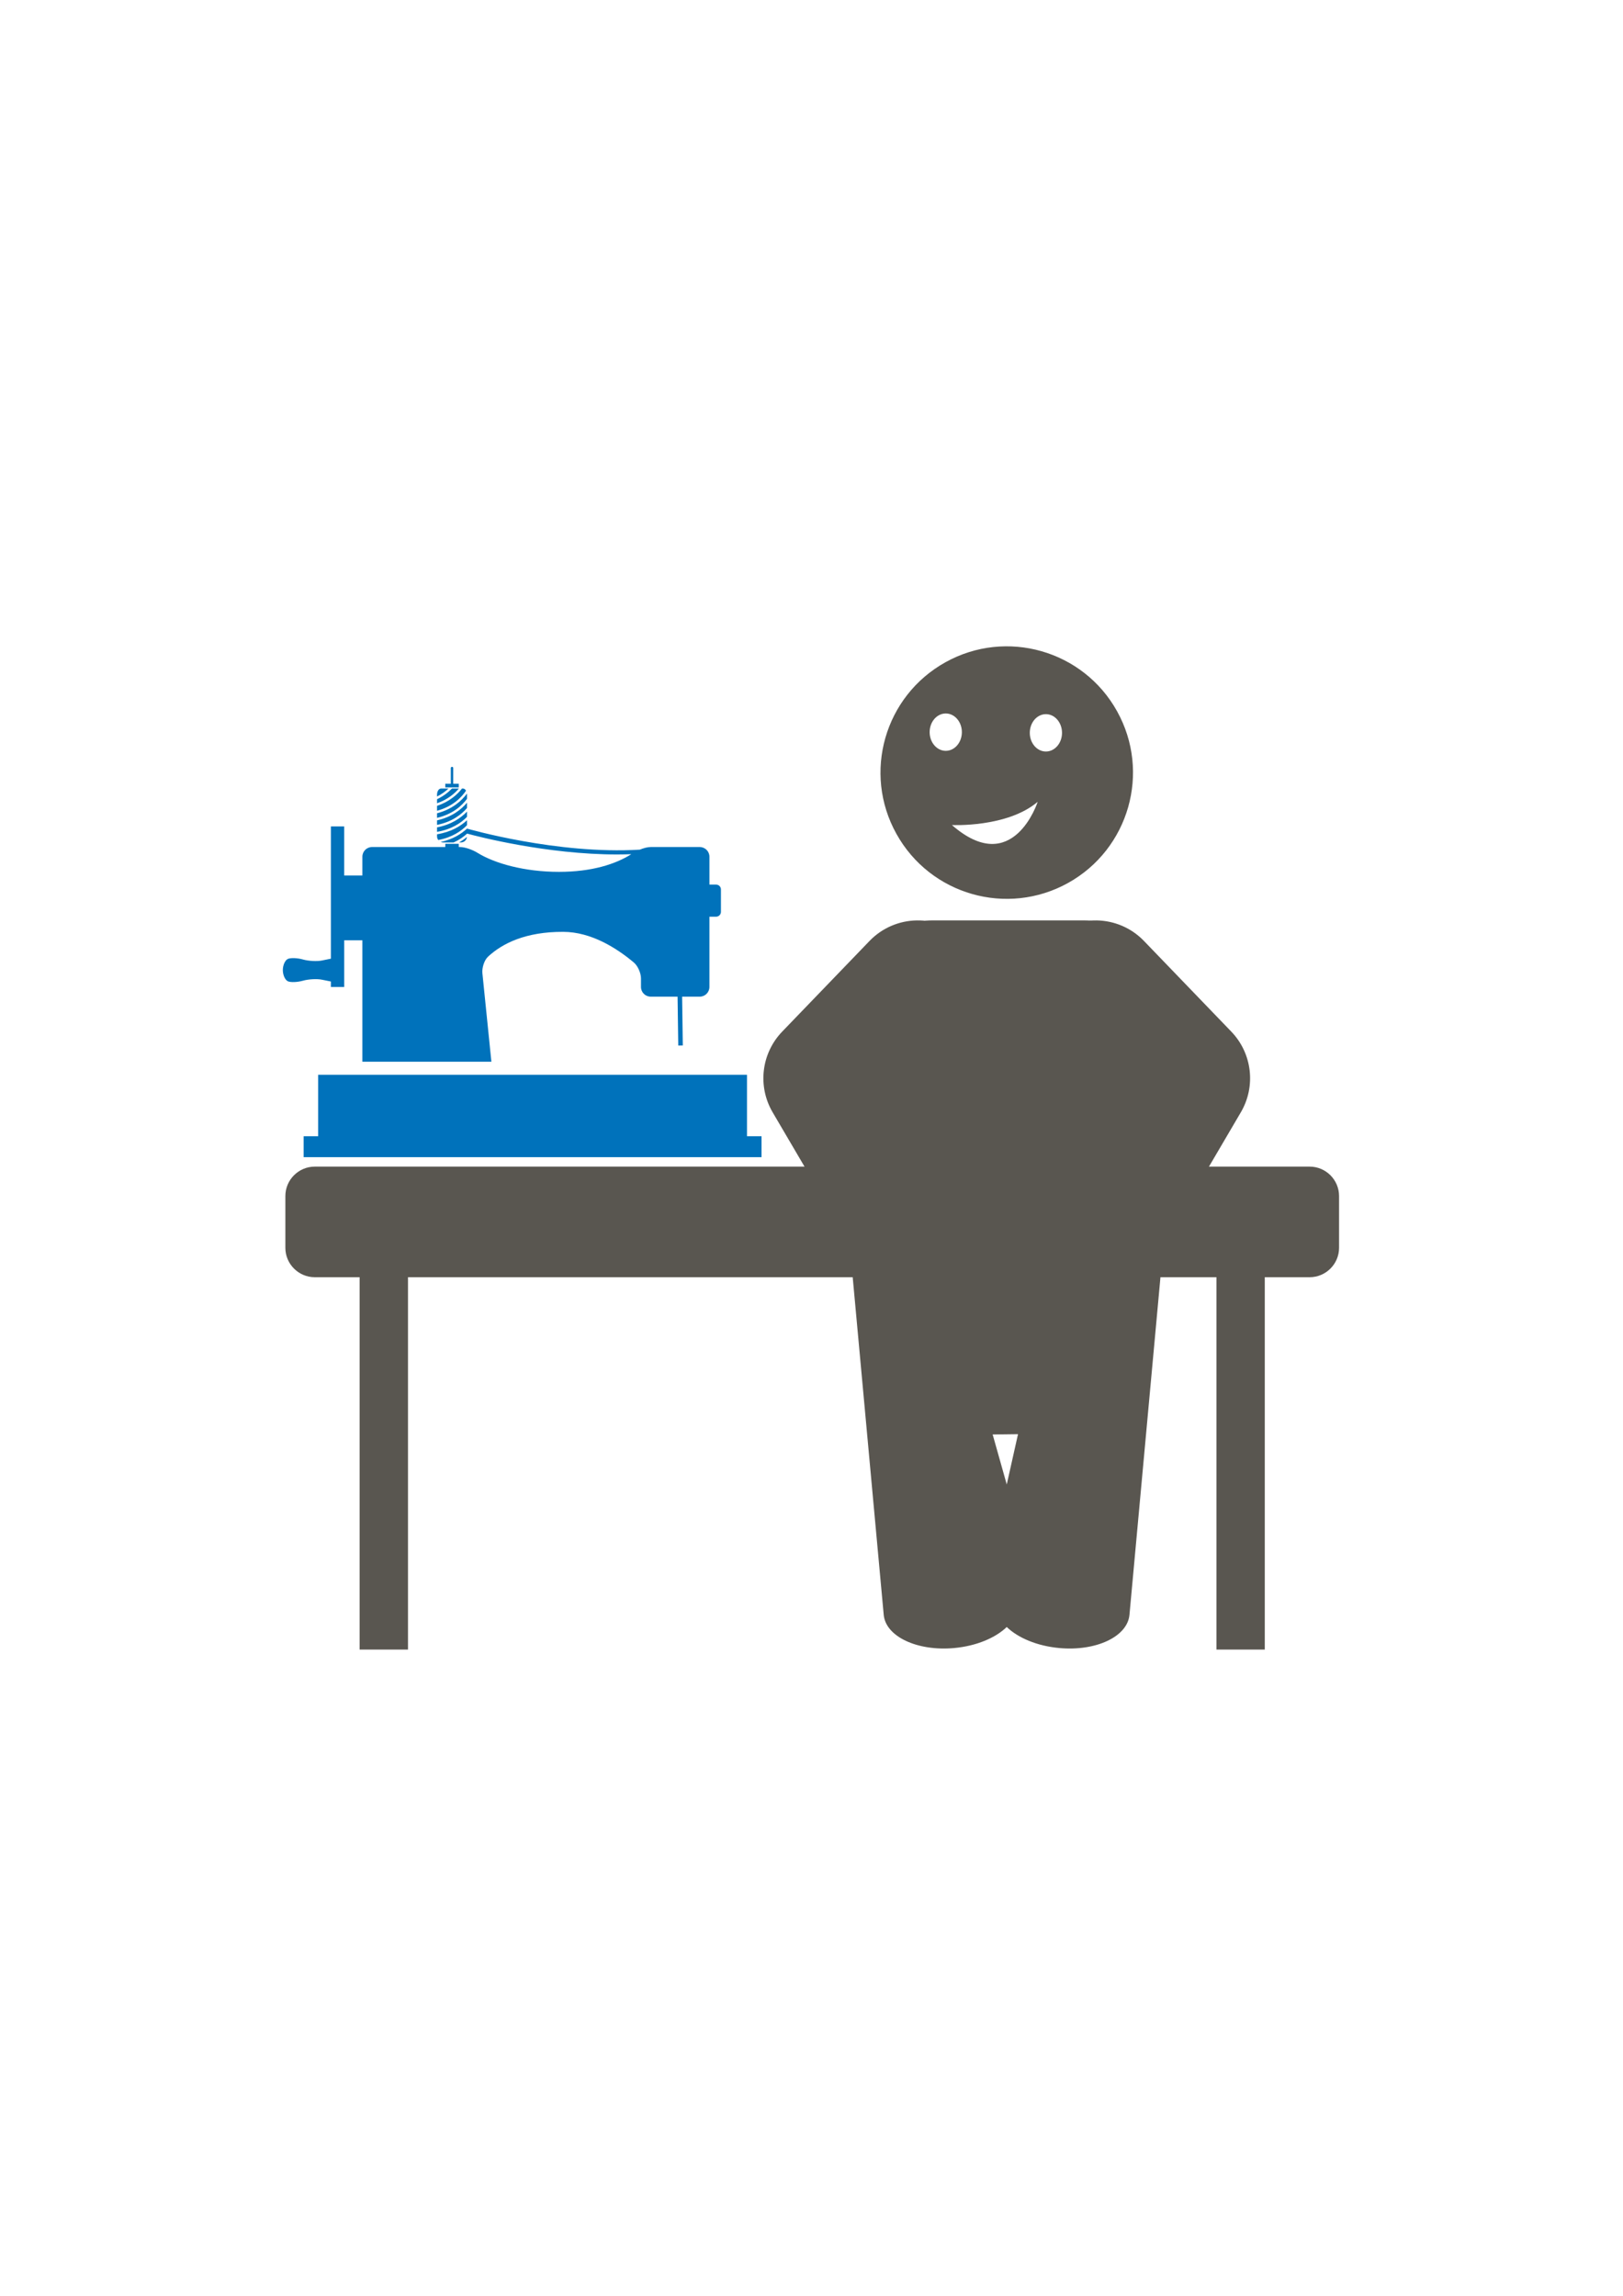
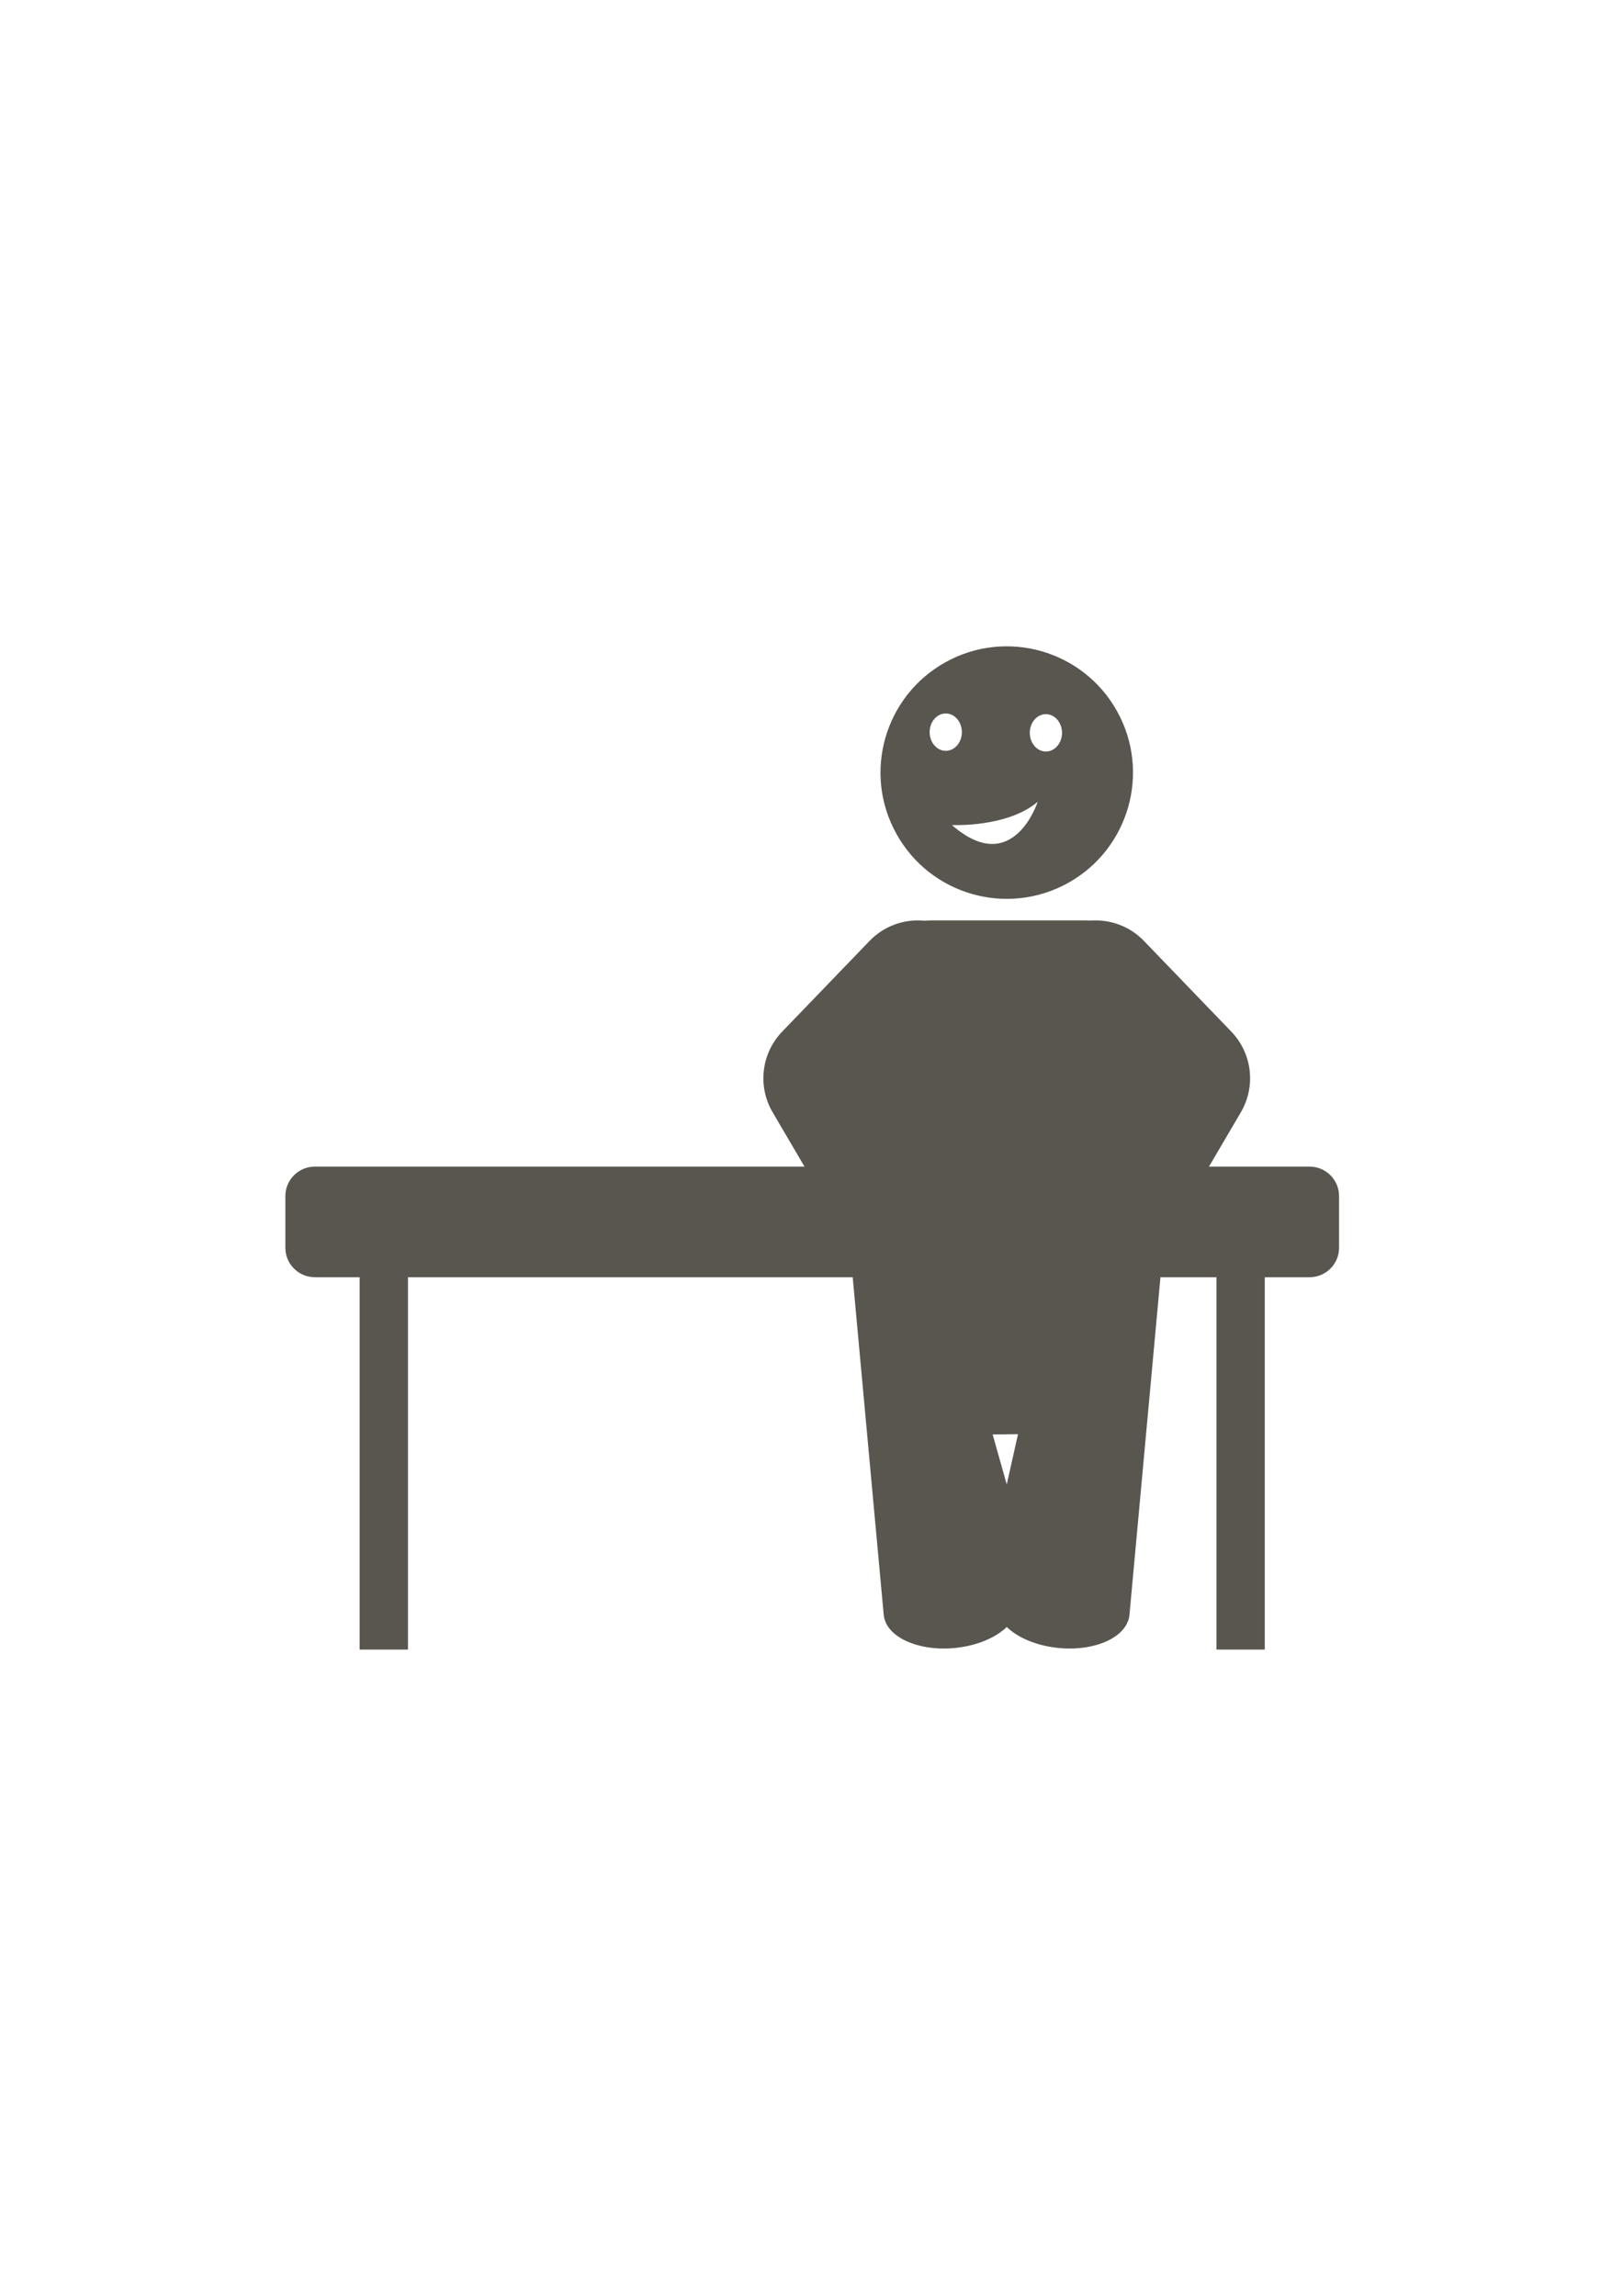
<svg xmlns="http://www.w3.org/2000/svg" width="595.276pt" height="841.89pt" viewBox="0 0 595.276 841.89" version="1.1">
  <g id="surface1">
    <path style=" stroke:none;fill-rule:nonzero;fill:rgb(34.901%,33.725%,31.372%);fill-opacity:1;" d="M 323.242 451.711 C 314.785 451.711 306.543 447.355 301.953 439.523 L 283.383 407.887 C 277.785 398.344 279.223 386.25 286.898 378.289 L 318.91 345.066 C 328.363 335.258 343.977 334.969 353.785 344.422 C 363.598 353.871 363.879 369.488 354.43 379.297 L 335.395 399.047 L 344.492 414.559 C 351.387 426.309 347.453 441.422 335.707 448.316 C 331.785 450.609 327.48 451.711 323.242 451.711 " />
    <path style=" stroke:none;fill-rule:nonzero;fill:rgb(34.901%,33.725%,31.372%);fill-opacity:1;" d="M 415.246 451.711 C 423.715 451.711 431.949 447.355 436.547 439.523 L 455.109 407.887 C 460.711 398.344 459.273 386.25 451.598 378.289 L 419.59 345.066 C 410.137 335.258 394.52 334.969 384.711 344.422 C 374.906 353.871 374.617 369.488 384.066 379.297 L 403.105 399.047 L 394.008 414.559 C 387.105 426.309 391.043 441.422 402.793 448.316 C 406.711 450.609 411.012 451.711 415.246 451.711 " />
    <path style=" stroke:none;fill-rule:nonzero;fill:rgb(34.901%,33.725%,31.372%);fill-opacity:1;" d="M 391.727 323.797 C 414.078 311.367 422.156 283.184 409.715 260.824 C 397.312 238.484 369.129 230.43 346.797 242.836 C 324.418 255.258 316.344 283.438 328.777 305.77 C 341.191 328.156 369.371 336.195 391.727 323.797 Z M 349.137 302.547 C 349.137 302.547 369.375 303.551 380.598 294.031 C 380.598 294.031 371.57 322.125 349.137 302.547 Z M 383.613 261.887 C 386.875 261.887 389.52 264.953 389.52 268.738 C 389.52 272.52 386.875 275.586 383.613 275.586 C 380.348 275.586 377.703 272.52 377.703 268.738 C 377.703 264.953 380.348 261.887 383.613 261.887 Z M 346.883 261.637 C 350.145 261.637 352.789 264.703 352.789 268.484 C 352.789 272.27 350.145 275.336 346.883 275.336 C 343.617 275.336 340.973 272.27 340.973 268.484 C 340.973 264.703 343.617 261.637 346.883 261.637 " />
    <path style=" stroke:none;fill-rule:nonzero;fill:rgb(34.901%,33.725%,31.372%);fill-opacity:1;" d="M 421.855 446.43 L 421.855 355.949 C 421.855 345.77 410.984 337.512 397.574 337.512 L 342.07 337.512 C 328.656 337.512 317.781 345.77 317.781 355.949 L 317.781 445.543 C 313.656 448.543 311.281 452.371 311.641 456.309 L 324.125 592.172 C 324.859 600.145 336.445 605.594 350 604.344 C 358.117 603.598 365.105 600.621 369.25 596.637 C 373.391 600.621 380.379 603.598 388.496 604.344 C 402.051 605.594 413.527 600.145 414.258 592.172 L 426.734 456.309 C 427.062 452.746 425.27 449.285 421.855 446.43 Z M 369.25 544.371 L 364.082 526.027 L 373.383 525.914 Z M 369.25 544.371 " />
    <path style=" stroke:none;fill-rule:nonzero;fill:rgb(34.901%,33.725%,31.372%);fill-opacity:1;" d="M 480.355 427.809 L 115.441 427.809 C 109.512 427.809 104.664 432.664 104.664 438.59 L 104.664 457.59 C 104.664 463.516 109.512 468.363 115.441 468.363 L 131.906 468.363 L 131.906 604.91 L 149.641 604.91 L 149.641 468.363 L 446.16 468.363 L 446.16 604.91 L 463.891 604.91 L 463.891 468.363 L 480.355 468.363 C 486.285 468.363 491.133 463.516 491.133 457.59 L 491.133 438.59 C 491.133 432.664 486.285 427.809 480.355 427.809 " />
-     <path style=" stroke:none;fill-rule:evenodd;fill:rgb(0%,44.705%,73.334%);fill-opacity:1;" d="M 116.695 394.137 L 273.977 394.137 L 273.977 416.656 L 279.309 416.656 L 279.309 424.352 L 111.363 424.352 L 111.363 416.656 L 116.695 416.656 Z M 160.297 293.082 C 162.652 291.953 164.438 290.535 165.773 289.156 L 168.293 289.156 C 168.293 289.156 168.305 289.156 168.312 289.156 C 166.676 291.078 164.129 293.215 160.297 294.562 Z M 160.297 298.234 C 166.059 296.73 169.43 293.516 171.266 291.008 C 171.277 291.125 171.289 291.25 171.289 291.375 L 171.289 292.922 C 169.484 295.375 166.125 298.543 160.293 299.918 Z M 160.297 295.504 C 164.859 293.98 167.73 291.367 169.453 289.156 C 169.559 289.156 169.672 289.156 169.789 289.156 C 170.25 289.156 170.656 289.469 170.926 289.949 C 169.309 292.352 166.102 295.734 160.297 297.312 Z M 160.297 291.375 C 160.297 290.152 160.965 289.156 161.793 289.156 L 164.512 289.156 C 163.406 290.195 162.02 291.219 160.293 292.09 L 160.293 291.375 Z M 160.297 300.832 C 165.805 299.586 169.242 296.793 171.289 294.352 L 171.289 296.297 C 169.266 298.668 165.832 301.375 160.297 302.492 Z M 160.297 303.402 C 165.594 302.375 169.078 299.934 171.289 297.609 L 171.289 299.535 C 169.094 301.793 165.617 304.145 160.297 305.043 Z M 171.289 302.605 C 169.156 304.797 165.816 307.082 160.742 308.035 C 160.465 307.664 160.297 307.207 160.297 306.707 L 160.297 305.941 C 165.43 305.102 168.953 302.969 171.289 300.777 Z M 169.07 308.926 L 168.352 308.926 C 169.465 308.301 170.434 307.617 171.273 306.91 C 171.16 308.043 170.223 308.926 169.07 308.926 Z M 165.793 281.199 C 166.035 281.199 166.234 281.395 166.234 281.641 L 166.234 287.414 L 168.262 287.414 L 168.262 288.75 L 163.316 288.75 L 163.316 287.418 L 165.344 287.418 L 165.344 281.641 C 165.344 281.398 165.539 281.199 165.793 281.199 Z M 105.605 351.637 C 106.637 351.184 109.105 351.277 111.117 351.852 C 113.141 352.426 116.246 352.59 118.062 352.227 L 121.359 351.555 L 121.359 303.051 L 126.246 303.051 L 126.246 321.047 L 132.91 321.047 L 132.91 314.16 C 132.91 312.203 134.504 310.609 136.465 310.609 L 163.32 310.609 L 163.32 309.438 L 168.262 309.438 L 168.262 310.609 L 168.68 310.609 C 170.641 310.609 173.422 311.676 175.094 312.711 C 181.484 316.672 192.453 319.715 205 319.715 C 216.977 319.715 225.711 316.93 231.551 313.234 C 229.824 313.297 228.094 313.34 226.367 313.34 C 200.555 313.34 175.227 306.754 171.289 305.684 L 171.289 305.719 C 170.027 306.879 168.418 308.016 166.375 308.934 L 162.512 308.934 C 162.207 308.934 161.918 308.875 161.652 308.758 C 166.059 307.793 169.16 305.844 171.289 303.852 C 171.625 303.949 204.41 313.418 234.664 311.574 C 236.008 311.02 237.469 310.613 238.652 310.613 L 256.648 310.613 C 258.613 310.613 260.203 312.207 260.203 314.168 L 260.203 324.387 L 262.645 324.387 C 263.625 324.387 264.422 325.184 264.422 326.16 L 264.422 334.387 C 264.422 335.363 263.625 336.16 262.645 336.16 L 260.199 336.16 L 260.199 361.926 C 260.199 363.891 258.609 365.48 256.645 365.48 L 250.18 365.48 L 250.434 383.387 L 248.77 383.406 L 248.516 365.48 L 238.652 365.48 C 236.688 365.48 235.098 363.891 235.098 361.926 L 235.098 358.793 C 235.098 356.836 233.93 354.152 232.418 352.906 C 226.129 347.66 216.879 341.746 206.551 341.715 C 192.793 341.668 184.277 345.941 179.027 350.785 C 177.586 352.117 176.734 354.938 176.934 356.895 L 180.227 389.336 L 132.91 389.336 L 132.91 344.812 L 126.25 344.812 L 126.25 361.93 L 121.359 361.926 L 121.359 359.926 C 121.359 359.926 119.887 359.629 118.062 359.258 C 116.25 358.891 113.141 359.059 111.125 359.629 C 109.109 360.199 106.641 360.301 105.613 359.852 C 104.578 359.402 103.738 357.559 103.738 355.738 C 103.734 353.926 104.57 352.086 105.605 351.637 Z M 156.016 359.922 C 217.5 359.922 97.207 359.922 156.016 359.922 " />
  </g>
</svg>